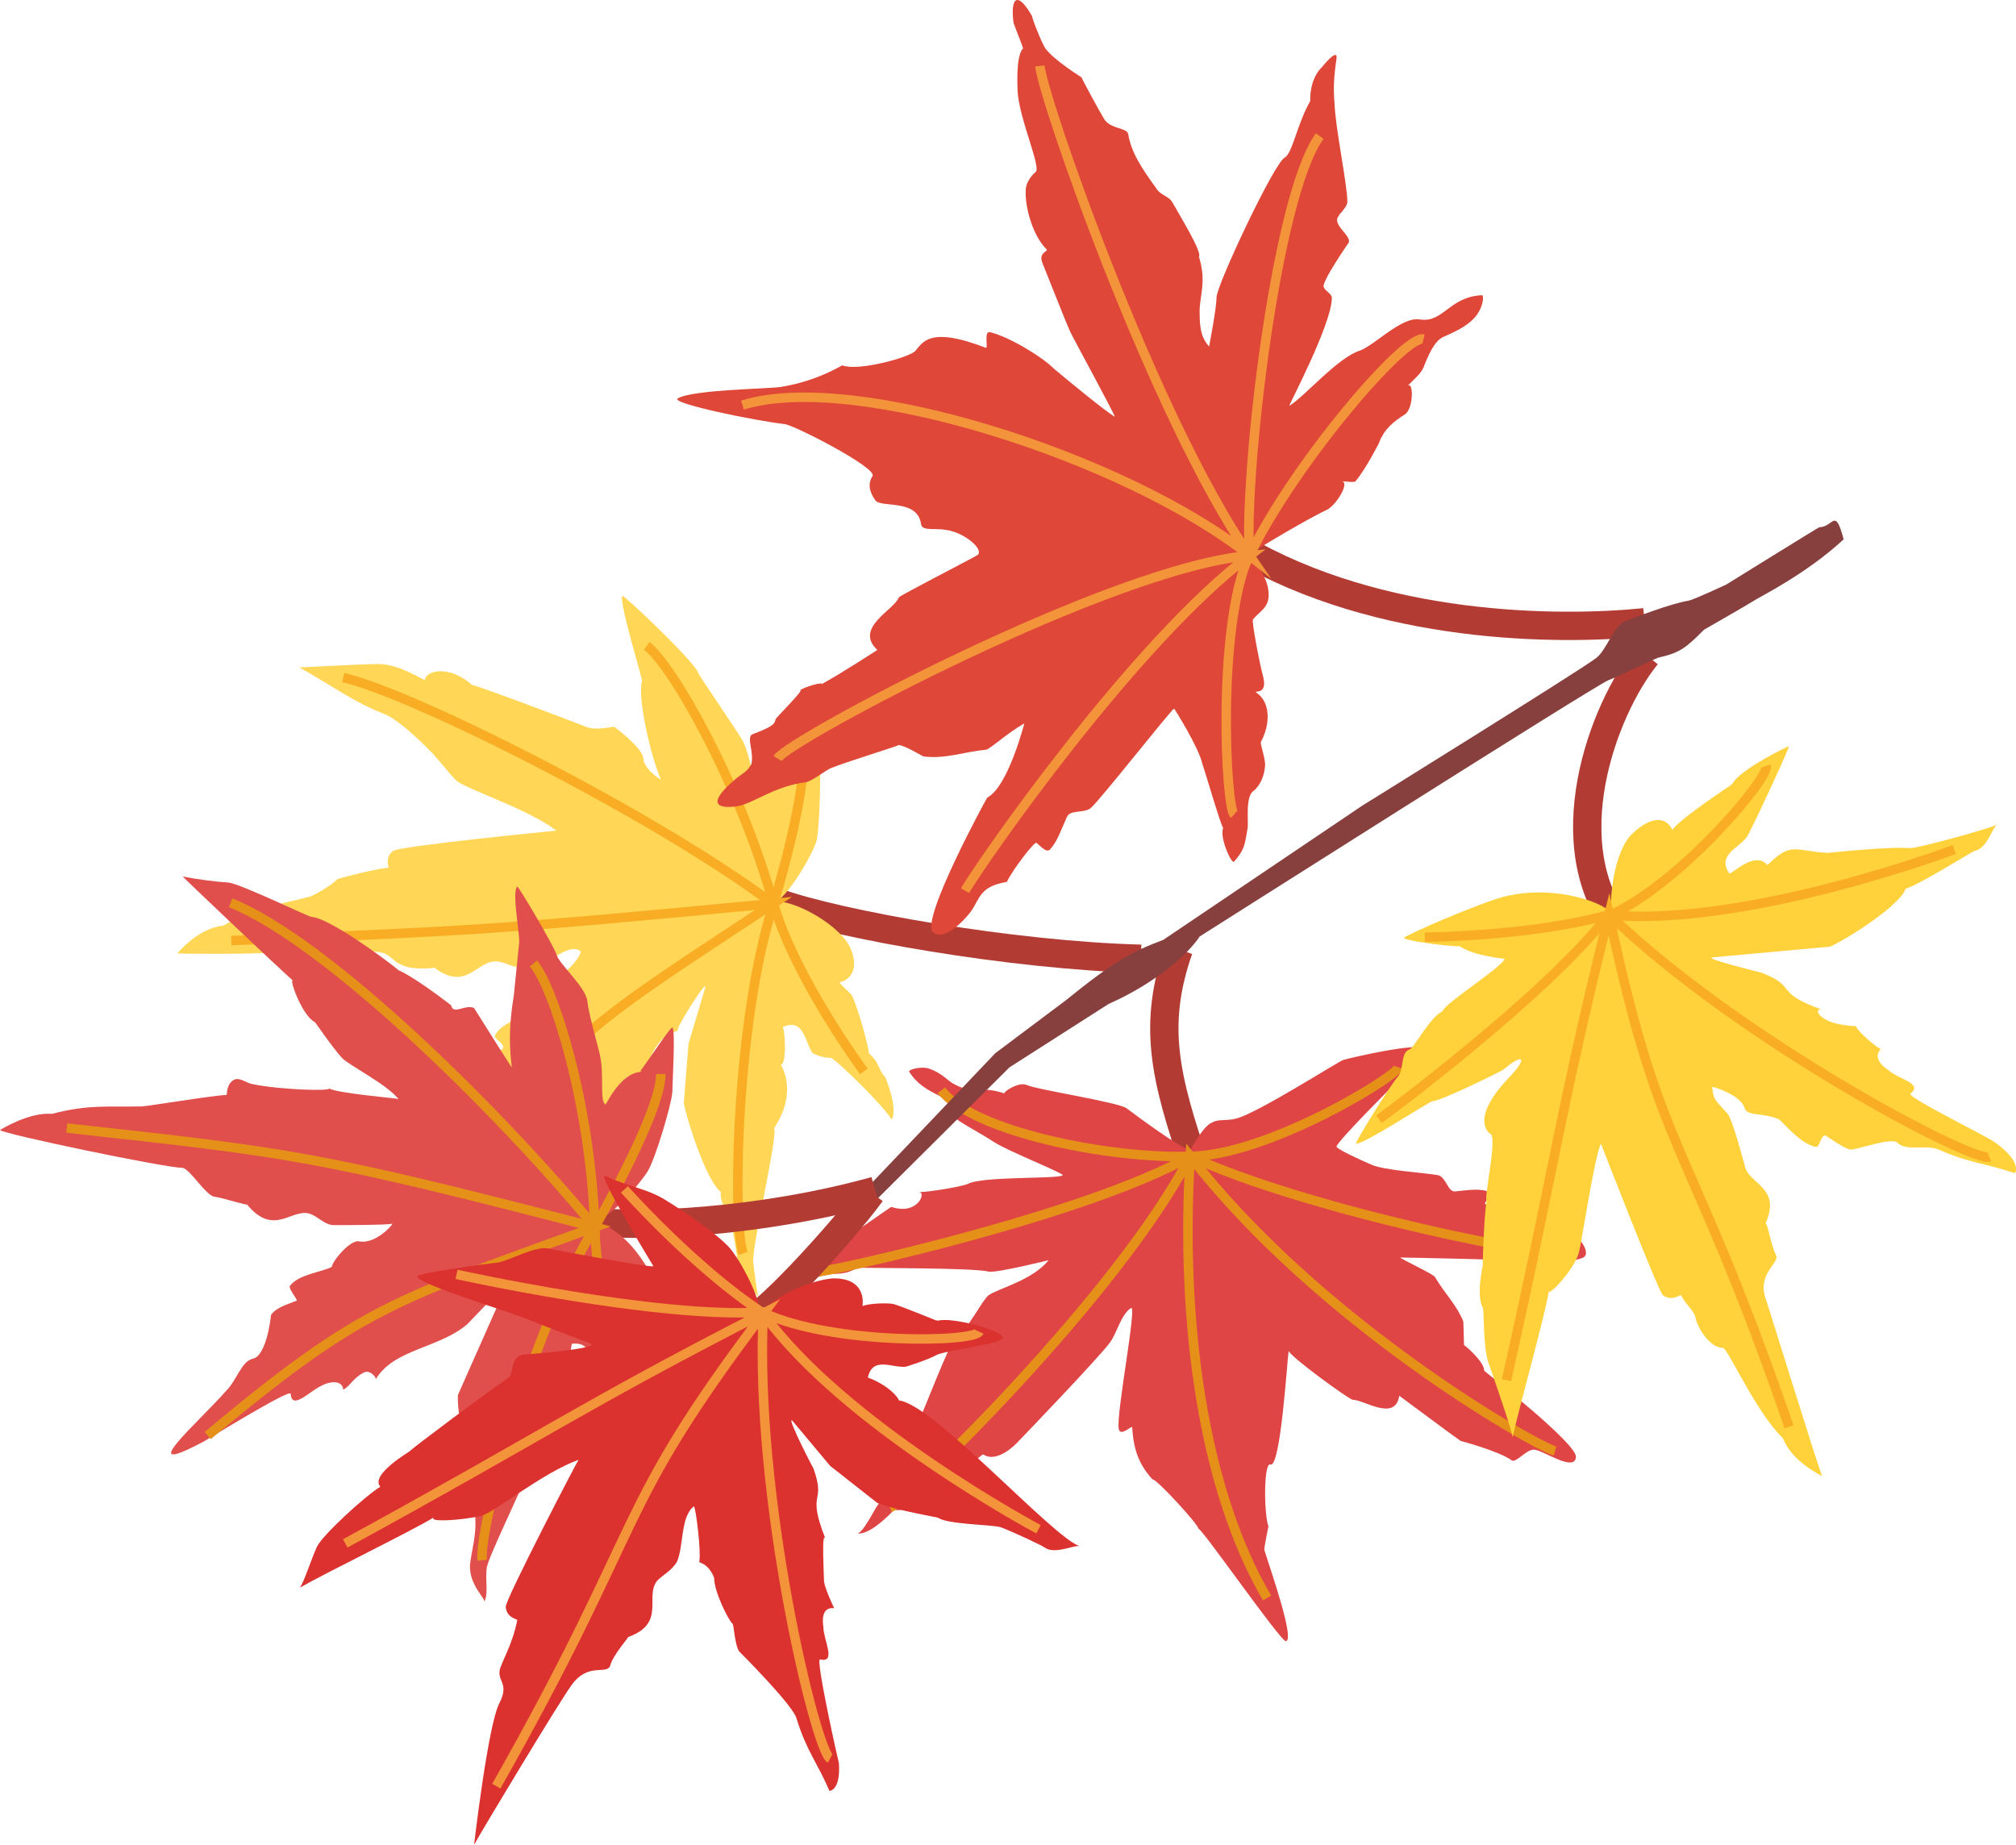
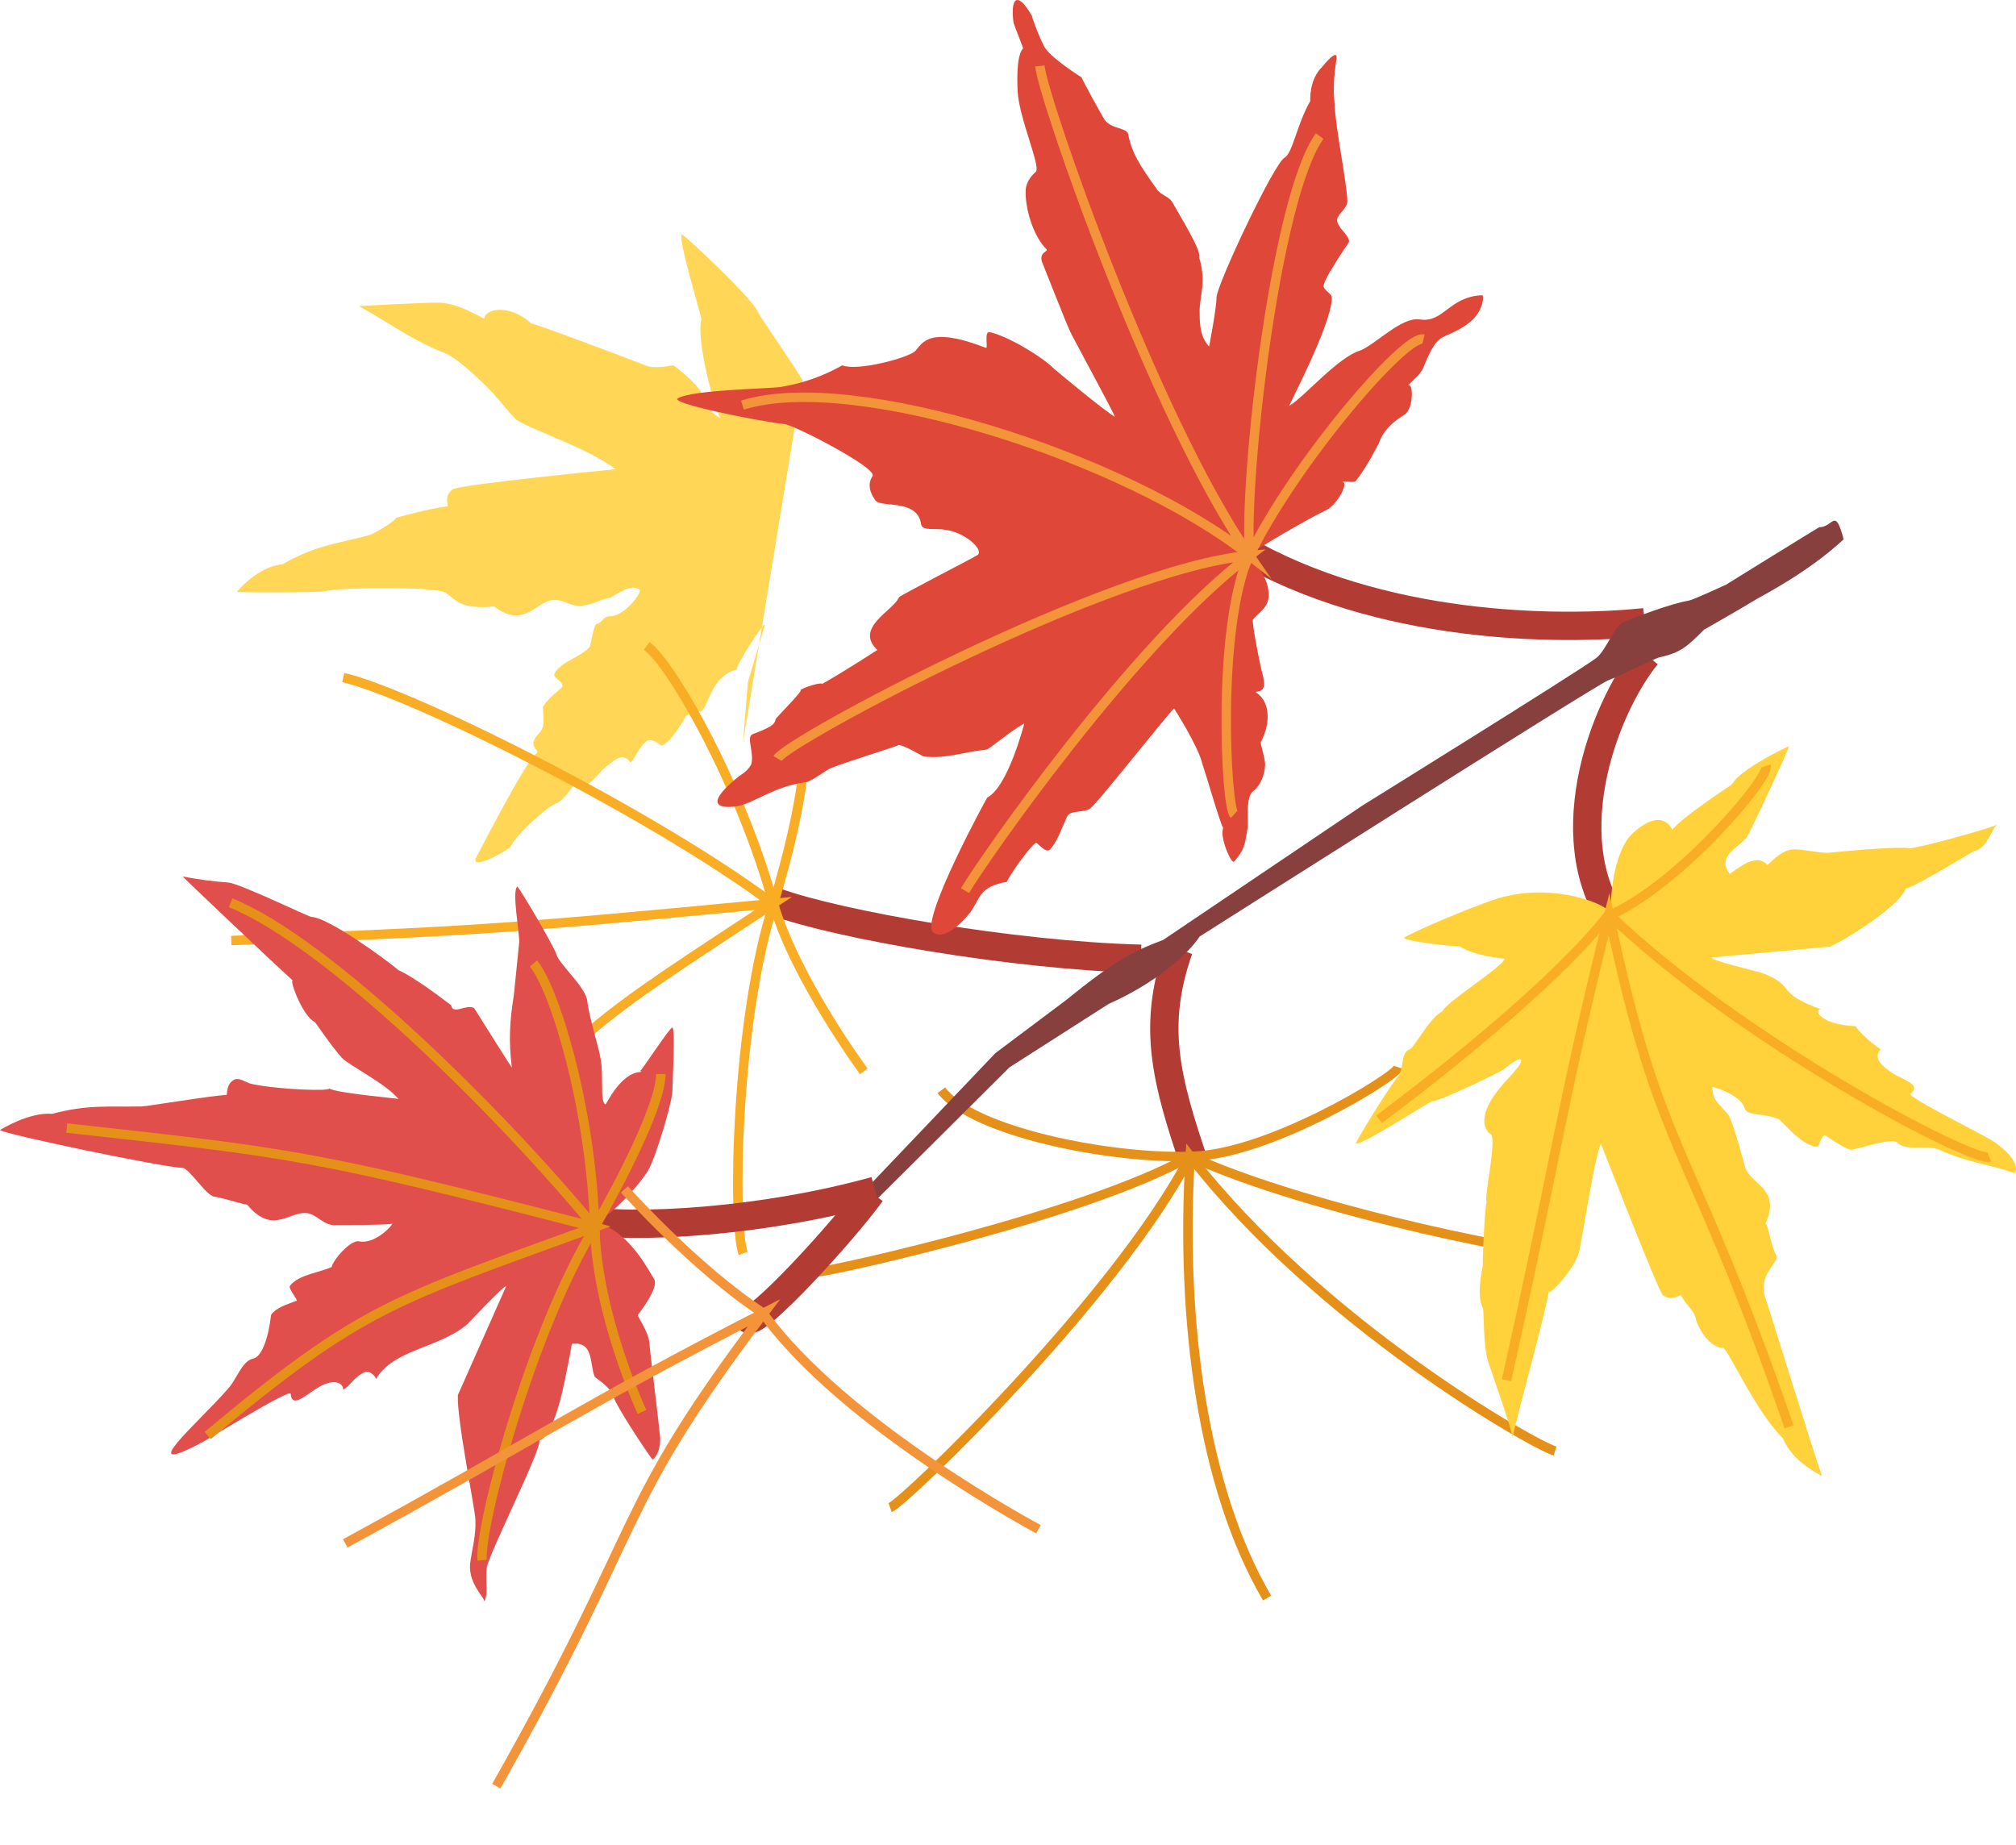
<svg xmlns="http://www.w3.org/2000/svg" width="287" height="262.638" viewBox="0 0 215.25 196.978">
  <path d="M311.462 425.337c-13.824-.36-32.4-3.672-38.952-6.048" style="fill:none;stroke:#b23c34;stroke-width:3.024;stroke-miterlimit:10.433" transform="translate(-189.638 -322.967)" />
-   <path d="M268.982 402.153c.864 1.728 1.08 4.824 1.728 4.968 0 0 2.52-4.104 2.736-4.32.216-.36 2.304-6.264 2.448-5.328.576 3.168.864 3.312 1.296 4.968.072.648.072 9.072-.432 10.512-.792 2.088-3.312 6.048-4.392 6.336 1.728-.432 7.344 2.52 8.208 5.256 1.008 2.88-1.296 3.312-1.296 3.312.072.216 1.224 1.224 1.296 1.368.648 1.152 2.016 6.264 1.8 6.192 1.224 1.008.936 1.656 1.8 2.592 1.44 3.6.648 4.608.648 4.464-1.152-1.8-6.12-6.552-6.48-6.552-1.08 0-1.872-.504-1.944-.504-.864-1.224-.864-3.744-3.168-2.808.288 1.008.36 4.032-.216 4.032.216 0 0 0 0 0 1.728 3.24-.432 6.336-.72 6.768.432.864-2.448 12.816-2.232 14.4.216 1.512.288 2.52.576 3.744-.144-.648-2.232-1.728-2.16-3.168 0-.36-.432-3.528-.864-5.112-.216-1.008-1.152-1.8-1.008-3.024-1.44-1.08-3.456-7.056-3.96-9.504l.504-6.336 1.8-6.048c.144-.864-3.384 4.752-2.952 4.68-2.88.648-3.096 4.32-3.888 4.464-1.224.144-1.656.576-1.728.648.504-.648-1.584 3.096-2.592 3.024.288 0-.936-.864-1.44-.504-1.08.936-1.008 1.584-1.728 2.304-.72-1.008-1.44-.504-2.304.216-1.152.72-2.52 3.312-3.096 1.584-.144-.504-1.44 2.232-2.592 2.592-.864.288-4.248 3.312-4.824 4.608-.072.216-3.96 2.52-3.744 1.296-.072.216 5.112-10.08 6.48-11.232.576-.432-1.08-.648.216-2.088.792-.72.576-1.656.504-2.88.432-.936 2.304-2.232 2.088-2.232.072-.576-1.008-.936-.864-1.296.648-1.368 2.736-1.728 3.816-2.952.144-.72.432-2.232.648-2.376.864-.288.648-.864 1.584-.864 1.44-.072 3.168-2.304 3.096-2.808-1.008-.864-2.808.792-3.312.864-1.152.216-1.512.648-2.736.792-1.152.216-1.872-.504-2.88-.576-2.088-.216-3.24 3.312-6.696.648.216.072-2.304.288-3.312-.216-.864-.288-1.008-.72-1.872-1.224-.864-.648-11.304-.576-12.816-.144-.432.144-8.784.144-9.432.072 0 0 2.232-2.736 4.896-2.952 3.384-1.944 5.256-2.088 9.216-3.096.504-.144 2.376-1.224 2.952-1.872.864-.288 4.392-1.152 5.472-1.224.072-.072-.432-1.08.504-1.8.576-.504 17.352-2.16 17.424-2.16-3.096-2.376-9.792-4.464-10.728-5.4-.72-.72-1.512-1.8-2.52-2.88-.216-.216-3.312-3.456-5.112-4.176-3.24-1.224-6.048-3.312-9.072-4.968 0 0 6.84-.36 8.208-.36 1.8-.072 3.6.864 5.184 1.728 0 0 0-.072 0 0 .072-1.08 2.664-1.656 5.04.504 0 0 0 .072 0 0 0-.144 10.008 3.6 12.168 4.464 1.008.432 2.664 0 3.024 0 .072.072 3.024 2.232 3.096 3.384.072 1.152 1.872 2.304 1.872 2.232-1.08-2.448-2.52-8.712-2.016-10.512.072-.216-2.52-8.568-2.088-9.072.072-.216 7.776 7.056 8.136 8.28.072.288 4.464 6.624 4.752 7.272z" style="fill:#ffd655" transform="translate(-189.638 -322.967)" />
+   <path d="M268.982 402.153l.504-6.336 1.8-6.048c.144-.864-3.384 4.752-2.952 4.68-2.88.648-3.096 4.32-3.888 4.464-1.224.144-1.656.576-1.728.648.504-.648-1.584 3.096-2.592 3.024.288 0-.936-.864-1.44-.504-1.08.936-1.008 1.584-1.728 2.304-.72-1.008-1.44-.504-2.304.216-1.152.72-2.52 3.312-3.096 1.584-.144-.504-1.44 2.232-2.592 2.592-.864.288-4.248 3.312-4.824 4.608-.072.216-3.96 2.52-3.744 1.296-.072.216 5.112-10.08 6.48-11.232.576-.432-1.08-.648.216-2.088.792-.72.576-1.656.504-2.88.432-.936 2.304-2.232 2.088-2.232.072-.576-1.008-.936-.864-1.296.648-1.368 2.736-1.728 3.816-2.952.144-.72.432-2.232.648-2.376.864-.288.648-.864 1.584-.864 1.44-.072 3.168-2.304 3.096-2.808-1.008-.864-2.808.792-3.312.864-1.152.216-1.512.648-2.736.792-1.152.216-1.872-.504-2.88-.576-2.088-.216-3.24 3.312-6.696.648.216.072-2.304.288-3.312-.216-.864-.288-1.008-.72-1.872-1.224-.864-.648-11.304-.576-12.816-.144-.432.144-8.784.144-9.432.072 0 0 2.232-2.736 4.896-2.952 3.384-1.944 5.256-2.088 9.216-3.096.504-.144 2.376-1.224 2.952-1.872.864-.288 4.392-1.152 5.472-1.224.072-.072-.432-1.08.504-1.8.576-.504 17.352-2.16 17.424-2.16-3.096-2.376-9.792-4.464-10.728-5.4-.72-.72-1.512-1.8-2.52-2.88-.216-.216-3.312-3.456-5.112-4.176-3.24-1.224-6.048-3.312-9.072-4.968 0 0 6.84-.36 8.208-.36 1.8-.072 3.6.864 5.184 1.728 0 0 0-.072 0 0 .072-1.08 2.664-1.656 5.04.504 0 0 0 .072 0 0 0-.144 10.008 3.6 12.168 4.464 1.008.432 2.664 0 3.024 0 .072.072 3.024 2.232 3.096 3.384.072 1.152 1.872 2.304 1.872 2.232-1.08-2.448-2.52-8.712-2.016-10.512.072-.216-2.52-8.568-2.088-9.072.072-.216 7.776 7.056 8.136 8.28.072.288 4.464 6.624 4.752 7.272z" style="fill:#ffd655" transform="translate(-189.638 -322.967)" />
  <path d="M214.334 423.393c24.984-1.008 27.864-1.08 57.888-3.96-19.08 12.6-22.104 13.896-34.92 31.32" style="fill:none;stroke:#f9ad25;stroke-width:1.008;stroke-miterlimit:10.433" transform="translate(-189.638 -322.967)" />
  <path d="M226.286 395.313c7.128 1.584 33.192 14.616 45.936 24.192-3.456-12.6-10.8-25.56-13.536-27.576" style="fill:none;stroke:#f9ad25;stroke-width:1.008;stroke-miterlimit:10.433" transform="translate(-189.638 -322.967)" />
  <path d="M275.318 401.937c.792 3.312-1.584 12.6-3.096 17.568-4.032 12.456-4.392 34.056-3.24 37.296" style="fill:none;stroke:#f9ad25;stroke-width:1.008;stroke-miterlimit:10.433" transform="translate(-189.638 -322.967)" />
  <path d="M272.222 419.433c2.304 7.992 9.648 17.928 9.648 17.928" style="fill:none;stroke:#f9ad25;stroke-width:1.008;stroke-miterlimit:10.433" transform="translate(-189.638 -322.967)" />
  <path d="M322.046 381.489c14.904 8.712 33.912 8.856 43.2 7.92" style="fill:none;stroke:#b23c34;stroke-width:3.024;stroke-miterlimit:10.433" transform="translate(-189.638 -322.967)" />
  <path d="M323.054 382.209c.72-.648 6.696-4.104 8.28-4.824 1.008-.504 2.52-3.024 1.512-3.024.576 0 1.296.144 1.512 0 1.152-1.368 2.52-4.104 2.52-4.104.504-1.44 1.584-2.304 2.736-3.024 1.008-.648.936-3.744.288-3.024.792-.864 1.368-1.224 1.728-2.016.504-1.296 1.152-2.808 2.088-3.24 1.08-.504 2.376-1.008 3.312-2.016.936-1.008 1.08-2.304.864-2.448-.144.144.072 0 0 0-3.528.144-4.104 2.952-6.624 2.592-1.944-.36-4.752 2.664-6.408 3.312-2.376.72-5.904 4.896-7.56 5.904-.216.216 4.464-8.568 4.536-11.448.072-.504-.648-.72-.864-1.224-.288-.504 2.664-4.752 2.664-4.752.36-.792-2.16-2.088-.864-3.024-.72.504.792-.72.72-1.368 0-1.8-1.296-7.92-1.368-10.512-.144-1.512-.072-2.88.216-4.752.144-1.224-1.512.864-1.512.864-1.44 1.368-1.296 3.6-1.296 3.672-1.44 2.52-1.872 5.544-2.736 6.048-1.08.504-7.2 13.464-7.272 14.904 0 1.224-.792 5.256-.792 5.256-.864-.936-1.008-2.088-1.008-3.528-.072-1.8.792-3.24-.072-6.048.36-.504-2.088-4.464-2.808-5.76-.36-.72-1.296-.792-1.728-1.512-1.656-2.304-2.664-3.816-3.024-5.832-.144-.72-1.944-.504-2.592-1.656-.288-.432-2.448-4.392-2.376-4.392 0 0-2.88-1.8-3.816-3.024-.432-.504-1.728-3.96-1.44-3.456-1.584-2.808-2.376-2.088-2.016.648.216.648 1.08 2.736 1.008 2.736-.792.864-.576 4.104-.576 4.536.144 2.88 2.52 8.136 1.944 8.64-1.08.936-1.08 1.872-1.08 2.016-.072 1.728.72 4.752 2.232 6.264.216.216-.792.288-.504 1.296.072.144 2.52 6.408 3.024 7.488.216.504 4.968 9.216 4.752 9.072-.936-.504-5.544-4.32-6.48-5.112-1.296-1.296-4.752-3.384-6.768-3.888-.792-.288-.216 1.728-.504 1.656-6.12-2.376-6.768-.504-7.56.36-.792.72-6.12 2.16-7.776 1.512-.936.504-3.096 1.728-6.552 2.304-1.512.216-9.432.288-11.016 1.224-.864.504 8.208 2.376 11.376 2.736 1.008.072 9.936 4.68 9.432 5.544-.576.864-.288 1.8.288 2.592.576.864 4.536-.216 4.896 2.592.144.72 1.44.36 2.664.576 2.016.288 4.032 2.088 3.384 2.664 0 .072-8.424 4.392-8.424 4.536-.504 1.368-4.824 3.24-2.304 5.616 0 0-3.744 2.448-5.976 3.672.36-.216-.936-.072-2.376.648 1.008-.504-2.52 2.952-2.52 3.096-.072.576-.576.864-2.448 1.584-.72.288.216 1.944-.144 3.24 0-.072-.072.072 0 0-.576.936-1.008.936-1.8 1.656-4.104 3.528.072 2.808.216 2.808 1.872-.288 3.96-2.16 7.488-2.592.648-.144 2.304-1.44 2.664-1.512 1.152-.504 7.2-2.376 7.2-2.448.72.072 2.52 1.224 2.664 1.224 2.304.288 4.32-.504 6.624-.72.36 0 2.304-1.8 4.104-2.808 0 0-1.728 6.768-3.96 7.92-.072.072-7.056 12.888-5.832 14.328 1.152 1.08 3.168-1.008 4.032-2.088 1.08-1.512.936-2.736 3.888-3.24.72-1.44 2.952-4.32 3.168-4.176.504.432 1.08 1.08 1.44.72.792-.864 1.152-2.016 1.8-3.456.36-.864 1.872-.36 2.592-1.008.936-.792 8.352-10.224 8.856-10.584 0-.072 2.664 4.176 3.024 5.904.144.288 2.016 6.768 2.232 6.84-.432.936.864 3.888 1.152 3.6 1.152-1.296 1.152-1.872 1.44-3.528.144-.504-.288-3.456.648-4.032.792-.648 1.152-1.728 1.224-2.664.072-.792-.576-2.376-.432-2.592 1.008-1.872 1.008-4.176-.432-5.184-.576-.432 1.224.432.648-1.8-.36-1.296-1.224-5.832-1.08-6.048.72-.936 1.872-1.296 1.656-3.024-.072-.936-.504-1.728-1.296-3.024-.216-.504-.72-.864-.72-.864z" style="fill:#df4738" transform="translate(-189.638 -322.967)" />
  <path d="M268.91 366.225c11.88-3.744 40.968 5.616 54.144 16.056-10.296-14.904-22.032-48.744-22.392-52.272" style="fill:none;stroke:#f4943a;stroke-width:1.008;stroke-miterlimit:10.433" transform="translate(-189.638 -322.967)" />
  <path d="M330.542 337.497c-4.68 6.408-8.136 36.504-7.488 44.784 4.752-9.792 16.56-23.616 18.576-23.112" style="fill:none;stroke:#f4943a;stroke-width:1.008;stroke-miterlimit:10.433" transform="translate(-189.638 -322.967)" />
  <path d="M272.654 403.953c1.152-1.944 35.568-20.376 50.4-21.672-12.24 9.216-28.44 32.472-30.384 35.784" style="fill:none;stroke:#f4943a;stroke-width:1.008;stroke-miterlimit:10.433" transform="translate(-189.638 -322.967)" />
  <path d="M321.398 409.929c-.864-.792-1.872-19.8 1.584-27.648" style="fill:none;stroke:#f4943a;stroke-width:1.008;stroke-miterlimit:10.433" transform="translate(-189.638 -322.967)" />
  <path d="M315.494 424.329c-2.808 8.064-1.512 13.608 1.8 23.256" style="fill:none;stroke:#b23c34;stroke-width:3.024;stroke-miterlimit:10.433" transform="translate(-189.638 -322.967)" />
-   <path d="M316.718 445.785c-1.152-.288-5.616-3.6-6.768-4.464-.72-.648-9.72-2.016-10.728-2.52-.864-.36-2.664.864-2.304.936-2.376-.864-3.528 0-5.256-.936-.936-.432-1.224-1.152-2.808-1.728-.792-.288-2.16.072-2.16.288.432 0 0 0 0 0 .144 0 0-.072 0 0 1.656 2.736 4.968 2.592 4.392 4.032-.432.792 2.16 1.872 4.824 3.6 1.512.936 7.272 3.24 7.2 3.456-.432.432-8.568.072-10.152.936-.432.216-3.96.864-5.184.864.792 0-.144 2.52-2.952 1.584-.144 0-5.76 4.104-7.776 5.184-1.368.792-3.384 2.232-3.384 2.232 1.44.216 2.88.288 4.032-.144.072 0 .072-.216.216-.216 2.16.36 3.168-.576 3.384-.576.792.072 12.384 0 13.896.432.936.144 6.408-1.224 6.408-1.224-1.728 2.16-5.4 3.024-6.408 3.744-.72.576-2.16 3.6-3.6 4.68-.576.432-3.528 8.208-3.96 9-.288.36-1.152 1.152-1.512 1.44.144-.144-1.368 4.608-1.872 5.832-.072.216-.648 1.152-.936 1.512-.36.504-1.584 3.024-2.16 2.952 1.44.288 3.96-2.52 3.96-2.52 1.08.288 2.52-.72 3.672-1.224.864-.36 5.688-4.752 5.832-4.68 1.152.792 2.736-.36 3.528-1.152.36-.36 9-9.36 10.008-10.8.72-.936 1.152-2.952 2.232-3.672.72-.504-1.584 11.232-1.296 12.888.144.936 1.44-.432 1.44-.144.144 2.52.792 4.032 2.16 5.544.36-.144 5.04 4.968 4.896 5.256.36-.072 8.856 12.168 9.36 12.024.936-.216-1.512-7.2-2.304-9.72-.072-.072.36-2.232.432-2.52-.144 0 0 0 0 0-.504-1.512-.504-6.912.216-6.624 1.08.432 1.8-11.304 1.944-12.168-.144.432 6.48 5.256 6.84 5.256 1.224 0 4.536 2.376 4.968-.432 0 0 5.904 4.392 6.552 4.824 0 0 4.104 1.08 5.472 2.088.432.288 1.584-1.224 2.376-1.152.864 0 4.32 2.448 4.464.792.144-1.368-8.928-8.496-9.792-9.216 0-1.008-2.16-2.808-2.16-2.736 0-.648-.072-2.304-.072-2.52-.72-1.8-2.016-3.024-3.024-4.752-.144-.288-2.808-1.512-3.744-2.088 0 0 12.672.216 13.32.432.216.144 4.968.216 6.264-.432 1.008-.576-.936-2.952-2.16-3.096-1.44-.072-2.376.288-3.888-1.8-1.44 0-4.464-.648-4.464-.864.216-.504.72-1.224.072-1.368-.936-.216-1.872-.072-3.24.072-.792.072-.936-1.44-1.8-1.728-1.584-.288-5.832-.504-7.2-1.152-.864-.36-3.888-1.728-3.672-1.944.36-.792 5.472-5.904 5.904-6.336 2.304-1.728 3.6-4.104 3.6-4.104-1.008-.648-8.064 1.008-8.784 1.224-.504.144-9.144 5.688-11.448 6.264-1.08.288-1.8 0-2.592.432-.936.36-2.304 2.952-2.304 2.952z" style="fill:#df4545" transform="translate(-189.638 -322.967)" />
  <path d="M324.926 493.593c-6.84-11.664-9.288-29.52-8.208-47.16 13.752 17.712 36.504 30.744 38.952 31.464" style="fill:none;stroke:#e59119;stroke-width:1.008;stroke-miterlimit:10.433" transform="translate(-189.638 -322.967)" />
  <path d="M284.678 483.945c1.44-.504 24.12-22.32 32.04-37.512 12.6 5.832 39.744 11.304 40.896 10.296" style="fill:none;stroke:#e59119;stroke-width:1.008;stroke-miterlimit:10.433" transform="translate(-189.638 -322.967)" />
  <path d="M277.046 458.745c1.224 0 28.656-6.048 39.672-12.312 8.208-.072 21.888-8.424 22.248-9.504" style="fill:none;stroke:#e59119;stroke-width:1.008;stroke-miterlimit:10.433" transform="translate(-189.638 -322.967)" />
  <path d="M316.718 446.433c-8.712.288-23.256-2.664-26.568-7.056" style="fill:none;stroke:#e59119;stroke-width:1.008;stroke-miterlimit:10.433" transform="translate(-189.638 -322.967)" />
  <path d="M365.462 392.937c-4.68 5.76-10.152 20.376-2.664 29.52" style="fill:none;stroke:#b23c34;stroke-width:3.024;stroke-miterlimit:10.433" transform="translate(-189.638 -322.967)" />
  <path d="M343.646 430.953c.216-.864 6.552-4.824 6.624-5.616 0 0-3.312-.288-4.824-1.368.36.216-6.624-.576-5.832-.936 2.88-1.512 8.784-3.816 10.08-4.176 5.832-1.728 11.88.72 11.952 1.728-.144-3.6.864-7.272 2.232-8.568 3.312-3.096 4.32-.432 4.32-.432.72-1.152 6.408-4.896 6.408-4.896-.216.288 0-.288 0 0 .576-1.44 6.12-4.176 6.048-4.032-.36 1.08-4.392 9.72-4.536 9.72-.864 1.152-3.24 1.944-1.8 3.888.936-.576 2.808-2.304 4.032-.936-.216-.216-.216-.072 0 0 2.592-2.52 2.808-1.512 6.408-1.296-.288 0 0 0 0 0s6.912-.72 8.784-.504c.936 0 8.28-2.016 9.36-2.52-.576.288-1.08 2.592-2.448 2.808-.36.144-6.12 3.744-7.344 4.032-.576 1.728-5.904 5.184-8.064 6.192l-12.6 1.152c-.864.144 5.688 1.728 5.328 1.656 3.888 1.512 1.08 2.016 6.48 3.96-1.08-.432-.72 1.584 3.6 1.728-.36 0 1.728 2.016 2.592 2.448-.72.792-.144 1.584.792 2.232 1.008.936 3.816 1.44 2.376 2.52-.432.36 7.992 4.464 9 5.184 3.024 2.16 2.16 3.312 2.16 3.312-3.168-1.08-4.68-1.008-8.136-2.52-1.368-.576-3.456.216-4.392-.72-.576-.648-4.248.72-5.04.72-.936-.216-2.736-1.656-2.736-1.512-.504.144-.504 1.224-.936 1.224-1.512-.288-2.88-1.944-3.96-2.952-1.656-.72-3.456-.288-3.672-1.224-.432-1.368-3.24-2.232-3.456-2.232.144 1.296.144 1.224 1.656 2.88.576.72 1.656 5.04 1.8 5.4.288 2.16 4.032 2.304 2.232 6.336.216-.216.576 2.304 1.152 3.384.36.792-2.016 1.944-1.152 4.536.36 1.008 5.256 16.92 6.048 19.008 0 0-3.24-1.512-4.176-4.032-2.88-2.736-5.904-9.648-6.408-9.648-1.44 0-2.664-2.16-2.88-3.024-.144-1.008-1.152-1.584-1.584-2.592 0-.144-.936.72-1.944 0-.504-.432-6.624-16.2-6.624-16.2-.792 1.872-2.016 10.512-2.376 11.736-.504 1.728-3.312 4.752-3.168 3.96-.432 2.736-3.168 12.384-3.888 15.696.072-.432-2.16-6.768-2.592-8.064-.576-1.8-.432-5.472-.576-5.76-.792-1.44.072-4.752 0-4.68-.072.072.216-6.696.432-6.696-.432 0 1.08-6.408.432-7.2.144.144-2.592-1.224 1.8-5.904 2.304-2.376 1.584-2.736-.432-1.008 0 .072-6.696 3.384-7.56 3.384-.216-.072-7.56 4.752-8.208 4.536-.144-.144 3.96-6.696 4.464-7.128.72-.936.216-2.592 1.296-2.952.432-.144 2.16-3.456 3.456-4.032z" style="fill:#ffd13b" transform="translate(-189.638 -322.967)" />
  <path d="M380.654 475.305c-10.8-31.248-13.68-28.44-19.224-54.72-5.256 21.096-5.688 26.352-10.944 49.752" style="fill:none;stroke:#f9ad25;stroke-width:1.008;stroke-miterlimit:10.433" transform="translate(-189.638 -322.967)" />
  <path d="M402.038 446.505c-1.656.648-26.496-12.312-40.608-25.92-6.912 8.928-24.552 21.888-24.552 21.888" style="fill:none;stroke:#f9ad25;stroke-width:1.008;stroke-miterlimit:10.433" transform="translate(-189.638 -322.967)" />
-   <path d="M398.294 413.673s-22.176 8.352-36.936 6.984c-8.352 2.304-19.584 2.376-19.584 2.376" style="fill:none;stroke:#f9ad25;stroke-width:1.008;stroke-miterlimit:10.433" transform="translate(-189.638 -322.967)" />
  <path d="M378.206 404.745c.432 1.224-9.216 12.672-16.776 15.984" style="fill:none;stroke:#f9ad25;stroke-width:1.008;stroke-miterlimit:10.433" transform="translate(-189.638 -322.967)" />
  <path d="m295.91 435.417-14.328 15.048 1.728.504 14.112-14.04 10.584-6.768c5.04-2.232 8.496-5.328 9.72-7.2 0 0 42.408-26.928 43.632-27.36 1.008-.36 5.184-2.448 5.472-2.448 2.232-.504 2.88-1.08 4.752-2.952 0 0 4.032-2.304 5.328-3.096.504-.36 5.544-2.808 9.576-6.552-.936-3.528-1.08-1.296-2.592-1.296-.072 0-9.936 6.12-9.936 6.12s-3.384 1.584-4.032 1.728c-1.872.288-5.76 1.8-6.84 2.232-1.08.36-1.944 3.096-3.024 3.888-1.44 1.152-24.984 15.768-24.984 15.768l-21.24 14.328c-3.24 1.224-5.112 2.16-10.44 6.48z" style="fill:#88403f" transform="translate(-189.638 -322.967)" />
  <path d="M283.094 450.105c-11.592 3.24-25.704 4.248-32.256 3.024" style="fill:none;stroke:#b23c34;stroke-width:3.024;stroke-miterlimit:10.433" transform="translate(-189.638 -322.967)" />
  <path d="M253.718 435.777c.432 1.872-.072 4.896.576 5.112.072 0 1.584-3.312 3.672-3.456.144 0 .288-.288-.072 0 .36-.288 3.24-4.752 3.528-4.752.36 0 0 6.192 0 6.912-.072 1.224-1.8 7.128-2.664 8.496-1.224 1.872-4.68 5.544-5.688 5.184 3.384 1.224 4.968 3.816 6.408 6.264.576.936-1.728 3.816-1.728 3.816-.072.216 1.152 1.8 1.224 3.024.072 1.008 1.08 9.072 1.08 9.504.36 1.872-.648 3.096-.792 2.88-.648-.864-3.816-5.616-4.104-6.624-.288-1.08-2.016-2.088-2.016-2.16-.576-1.368-.072-3.816-2.448-3.528-.288 1.8-.72 3.672-.792 4.104-1.296 6.192-2.664 6.192-2.664 6.192.216 1.008-5.184 11.664-5.616 13.536-.216 1.512.216 2.736-.288 3.744.216-.36-1.656-1.8-1.512-4.032.216-1.656.648-3.024.576-4.752 0-1.008-2.016-10.8-1.872-13.32l5.112-11.52c.36-.792-4.32 4.176-4.032 3.888-3.024 2.664-7.92 2.664-9.864 5.976.144-.216-.576-1.008-1.152-.792-1.152.504-1.584 1.512-2.304 1.872-.072-1.008-1.368-.936-2.304-.432-1.368.648-3.168 2.664-3.312.864-.072-.576-9.576 5.328-9.432 5.184-7.488 3.96-.432-2.088 2.592-5.544 1.08-1.08 1.584-3.096 2.808-3.384.936-.144 1.656-2.16 1.944-4.68.576-.792 1.656-1.08 2.736-1.512.144-.072-.936-1.296-.72-1.584.936-1.224 3.312-1.44 4.464-2.016.072-.648 1.944-2.88 2.88-2.736 1.728.36 3.528-1.656 3.6-1.872-.864.144-4.896.144-6.12.144-1.08.072-1.8-.936-2.736-1.224-1.944-.576-3.816 2.52-6.696-1.008.216.216-2.448-.648-3.384-.792-.936 0-2.736-3.096-3.528-3.096-1.8 0-19.08-3.6-19.44-4.032 0 0 3.096-1.944 5.544-1.728 3.888-1.008 5.76-.72 9.576-.792.504 0 7.92-1.224 9.072-1.224.072 0-.072-1.224.864-1.656.648-.216 1.296.432 1.944.504 2.736.576 8.496.792 8.136.432.504.504 7.344 1.08 7.416 1.152-1.368-1.656-5.184-3.528-6.048-4.392-1.152-1.296-2.952-3.96-2.88-3.816-1.44-.72-2.88-4.968-2.304-4.392-2.088-1.872-11.88-11.16-11.808-11.16 1.44.288 3.6.576 4.896.648 1.296.144 8.568 3.672 8.856 3.672 1.8.072 7.848 4.464 9.288 5.688 0 0 1.512.576 5.616 3.744.216 1.08 1.512-.144 2.448.288 0 0 4.104 6.552 4.032 6.336-.36-2.952-.216-4.968.216-7.704.072-.648.504-4.968.576-5.688 0-1.224-.792-5.4-.216-5.904.144-.072 3.816 6.192 4.176 7.2.216 1.008 3.168 3.528 3.312 5.04.144 1.512 1.368 5.544 1.368 5.904z" style="fill:#e04f4c" transform="translate(-189.638 -322.967)" />
  <path d="M196.766 443.409c24.12 2.664 26.568 2.88 56.376 10.584-21.528 7.848-24.768 8.424-41.328 22.248m2.448-56.881c10.368 4.177 28.728 22.32 38.88 34.633-.432-13.104-4.392-25.632-6.552-28.152" style="fill:none;stroke:#e59119;stroke-width:1.008;stroke-miterlimit:10.433" transform="translate(-189.638 -322.967)" />
  <path d="M260.198 437.649c0 3.312-4.464 11.808-7.056 16.344-6.912 11.304-12.384 32.184-12.024 35.568" style="fill:none;stroke:#e59119;stroke-width:1.008;stroke-miterlimit:10.433" transform="translate(-189.638 -322.967)" />
  <path d="M253.142 453.993c.216 9.36 5.04 19.728 5.04 19.728" style="fill:none;stroke:#e59119;stroke-width:1.008;stroke-miterlimit:10.433" transform="translate(-189.638 -322.967)" />
  <path d="M282.662 450.32c-3.24 4.465-12.312 14.257-13.104 13.465" style="fill:none;stroke:#b23c34;stroke-width:3.024;stroke-miterlimit:10.433" transform="translate(-189.638 -322.967)" />
-   <path d="M259.406 458.169s-6.048-9.936-5.184-9.648c2.952 1.296 4.248 1.296 6.264 2.448 2.952 1.8 6.12 4.104 7.128 5.328 1.44 1.728 3.672 6.336 3.024 7.128 2.304-2.808 6.624-3.888 7.92-3.96 3.744-.072 3.168 2.952 3.168 2.952.72-.288 2.592-.36 3.312-.216.792.216 4.68 1.8 4.68 1.8-.36 0 .144-.144 0 0 1.368-.504 7.344 1.08 6.984 1.872-.288.576-5.688 1.224-6.984 1.728-.864.504-3.312 1.296-3.384 1.296-1.44.144-3.528-1.152-4.032 1.152 2.304.864 3.312 2.232 3.312 2.448 3.672.36 16.488 14.688 19.296 15.552-.576-.144-2.664.936-3.744.144-.288-.216-3.168-1.584-4.68-2.16-.936-.288-5.616-.288-6.696-1.008-.072-.072-4.176-.72-6.48-1.584l-5.04-3.96-4.032-4.824c-.72-.576 2.448 5.544 2.232 5.04 1.44 4.032-.792 2.232 1.296 7.56-.432-1.008-.144 4.176-.144 4.608.144.864 1.08 2.808 1.08 2.808-1.44-.144-1.224 1.512-1.152 2.016 0 1.368 1.44 3.888-.36 3.456-.504-.072 2.016 11.232 2.016 11.016.216 3.024-1.008 3.024-1.008 3.024-1.296-3.024-2.448-4.248-3.528-7.776-.432-1.44-5.976-6.984-6.12-7.128-.504-.792-.576-3.168-.72-2.952-.432-.432-1.944-3.384-1.944-4.896-.648-1.656-1.728-1.584-1.584-1.728.216-.936-.36-5.76-.576-5.904-1.44 1.08-1.08 4.248-1.8 5.904-.648 1.08-1.512 1.368-2.16 2.088-1.296 1.728 1.008 4.536-3.096 5.976.216-.072-1.584 1.872-1.872 3.024-.36 1.08-2.376-.432-4.176 2.16-1.224 1.656-9.504 15.408-10.368 16.992 0 0 1.512-13.032 2.736-15.192 1.008-2.016-.216-2.232 0-3.456.216-.936 1.368-2.736 1.872-5.328.072-.144-1.152-.216-1.224-1.44-.072-.72 7.704-15.696 7.776-15.696-3.816 1.368-9 5.616-10.368 5.976-2.088.504-5.904.72-5.04.144-2.448 1.512-11.376 5.832-14.4 7.56.36-.216 1.296-3.168 1.872-4.392.504-1.152 5.184-5.472 6.768-6.408 0 0-.072 0 0 0-1.152-1.296 3.24-3.816 3.168-3.816-.072-.072 8.496-6.48 10.44-7.776.72-.36.144-2.232 1.656-2.52.072 0 7.848-.576 7.272-1.152-.072 0-6.624-2.52-7.704-2.952-1.008-.432-10.944-3.456-10.872-4.248 0-.36 8.064-1.44 8.28-1.44 1.152 0 4.392-1.944 5.76-1.512 1.512.288 10.656 2.016 11.16 1.872z" style="fill:#db3230" transform="translate(-189.638 -322.967)" />
  <path d="M242.63 513.68c16.272-28.727 12.312-29.015 28.584-50.543-19.512 10.008-23.616 13.104-44.712 24.624" style="fill:none;stroke:#f4943a;stroke-width:1.008;stroke-miterlimit:10.433" transform="translate(-189.638 -322.967)" />
-   <path d="M278.27 510.729c-1.512-.792-8.136-28.008-7.128-47.664-11.376.72-32.76-4.032-32.76-4.032" style="fill:none;stroke:#f4943a;stroke-width:1.008;stroke-miterlimit:10.433" transform="translate(-189.638 -322.967)" />
  <path d="M300.518 486.249s-20.808-11.088-29.448-23.112c-7.344-4.824-14.76-13.176-14.76-13.176" style="fill:none;stroke:#f4943a;stroke-width:1.008;stroke-miterlimit:10.433" transform="translate(-189.638 -322.967)" />
-   <path d="M271.142 463.137c7.416 3.456 22.536 3.168 23.04 2.016" style="fill:none;stroke:#f4943a;stroke-width:1.008;stroke-miterlimit:10.433" transform="translate(-189.638 -322.967)" />
</svg>